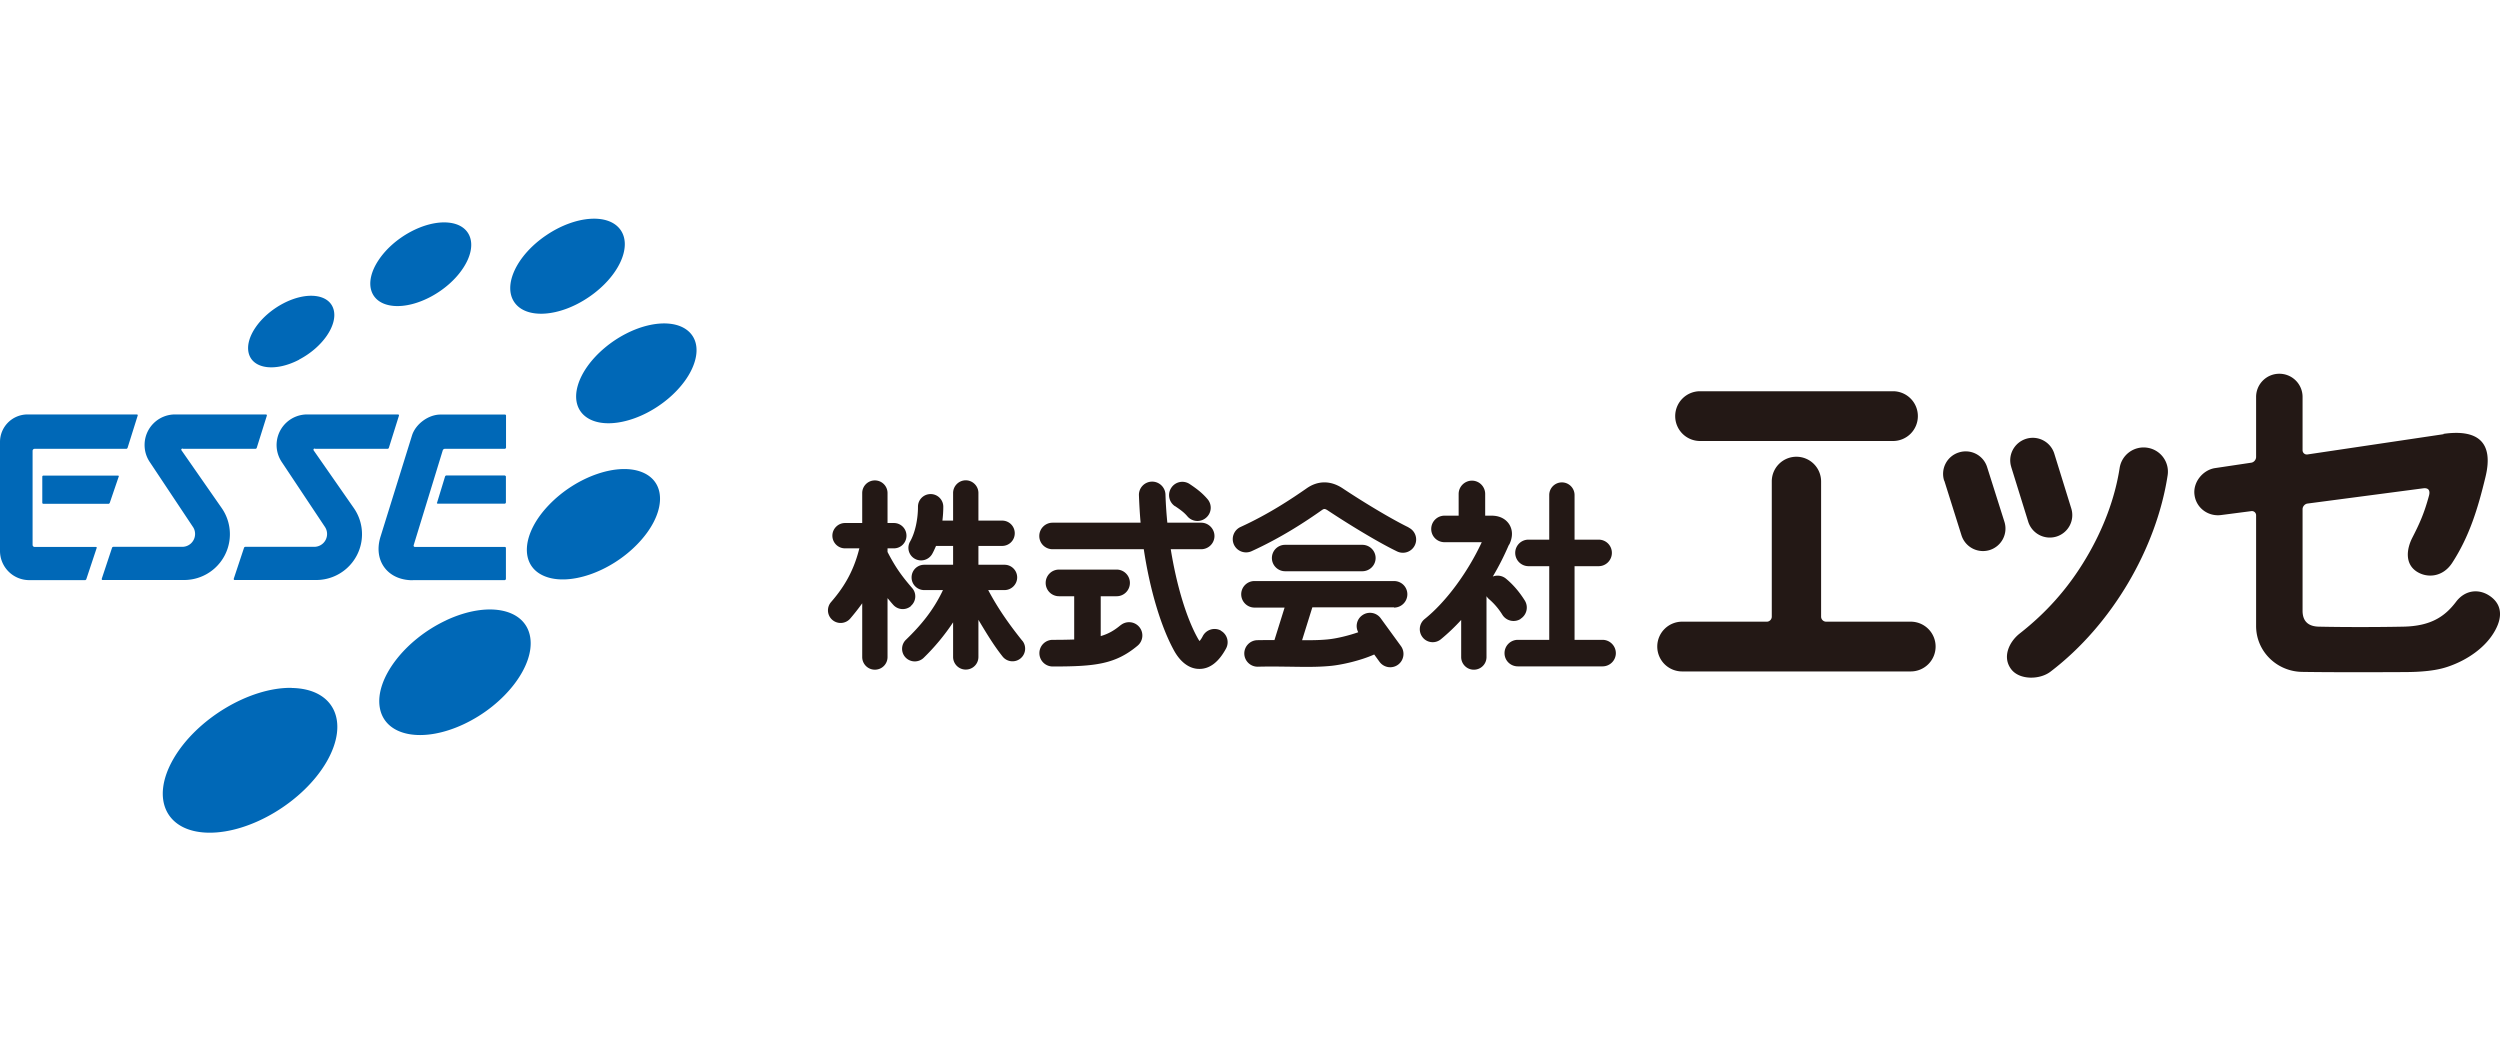
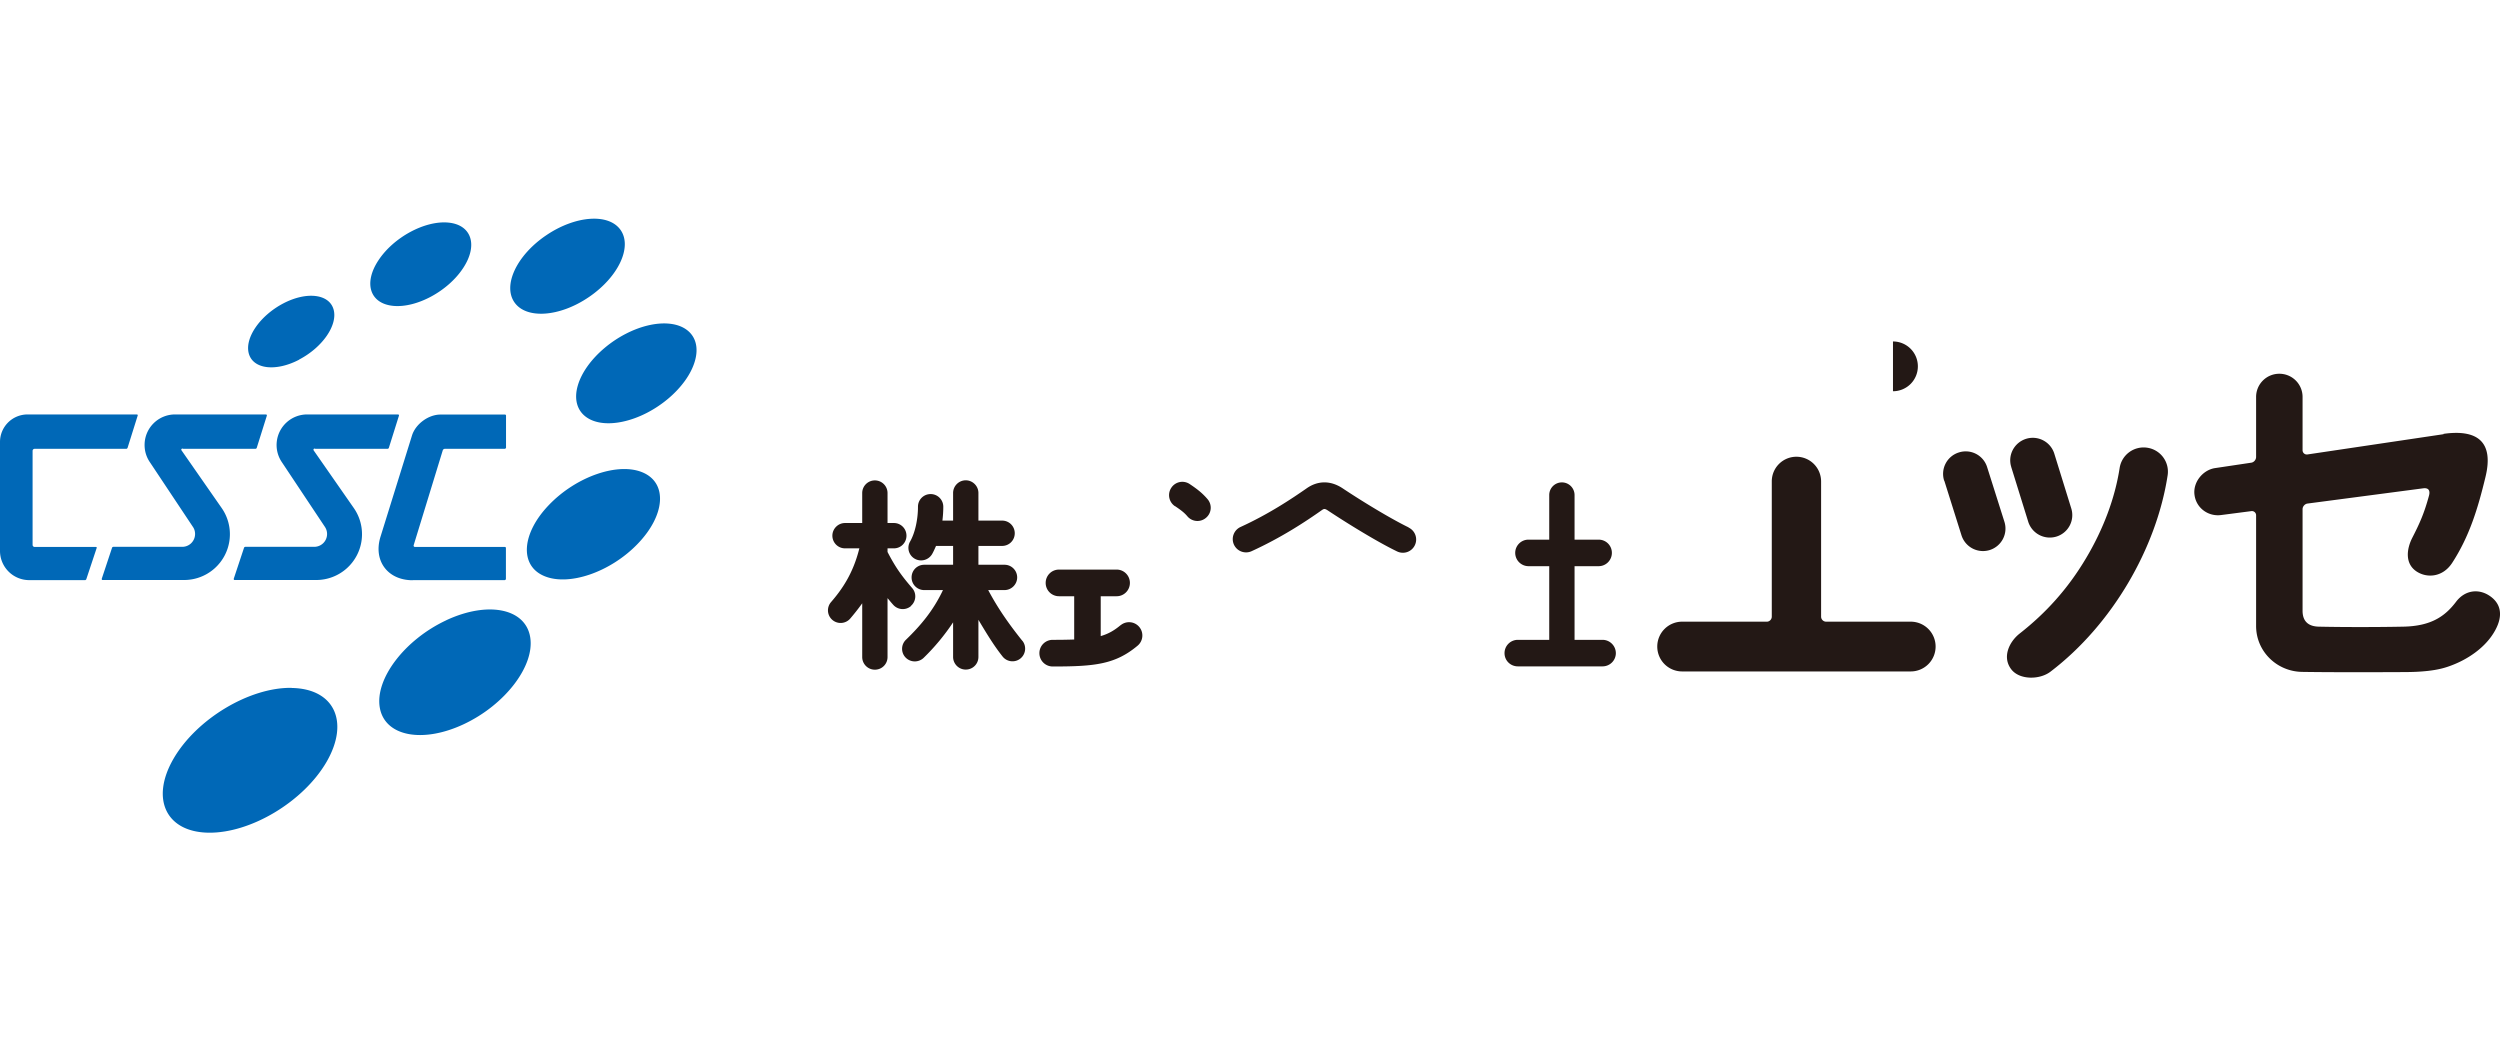
<svg xmlns="http://www.w3.org/2000/svg" width="281" height="119" fill="none">
  <path d="M52.056 30.133c1.705-2.584.946-4.875-1.678-5.115-2.625-.24-6.141 1.652-7.846 4.25-1.705 2.583-.946 4.874 1.692 5.114 2.624.24 6.14-1.665 7.832-4.25Zm14.146 3.25c3.29-2.238 4.888-5.608 3.556-7.526-1.332-1.918-5.088-1.638-8.378.6-3.304 2.238-4.889 5.608-3.557 7.526 1.332 1.918 5.089 1.652 8.379-.6Zm6.861 3.145c-3.636.772-7.273 3.836-8.126 6.833-.852 2.997 1.412 4.809 5.049 4.036 3.636-.772 7.273-3.823 8.126-6.833.852-2.997-1.412-4.796-5.049-4.036Zm-.776 16.596c-2.744-1.212-7.473.4-10.564 3.61-3.09 3.197-3.356 6.794-.6 7.992 2.758 1.213 7.487-.4 10.564-3.61 3.077-3.196 3.357-6.78.6-7.992ZM50.16 69.72c-4.675 2.185-8.019 6.581-7.473 9.805.547 3.223 4.77 4.063 9.431 1.878 4.663-2.185 8.02-6.58 7.473-9.804-.546-3.224-4.769-4.063-9.444-1.878h.013Zm-17.364 7.596c-4.756-.08-10.723 3.503-13.308 7.992-2.584 4.49-.825 8.206 3.93 8.286 4.755.08 10.723-3.503 13.307-7.993 2.584-4.502.826-8.192-3.93-8.272v-.013Zm.822-36.899c2.637-1.372 4.37-3.89 3.876-5.635-.493-1.745-3.023-2.051-5.648-.68-2.624 1.373-4.369 3.89-3.876 5.649.493 1.745 3.024 2.051 5.648.68v-.014ZM3.09 46.584h12.295c.067 0 .107.053.094.12l-1.146 3.65s-.067.093-.12.093H3.903a.23.23 0 0 0-.24.24v10.55a.23.23 0 0 0 .24.239h6.873c.067 0 .107.04.094.107l-1.173 3.53s-.066.093-.12.093h-6.3A3.286 3.286 0 0 1 0 61.916V49.674a3.093 3.093 0 0 1 3.09-3.09Zm17.49 3.863h8.153s.107-.04.12-.094l1.146-3.65s-.014-.12-.094-.12h-10.23a3.425 3.425 0 0 0-3.423 3.437 3.4 3.4 0 0 0 .586 1.918l4.848 7.287c.16.226.24.506.24.799 0 .786-.64 1.439-1.438 1.439h-7.766s-.107.04-.12.08l-1.172 3.53s.013.12.08.12h9.19a5.148 5.148 0 0 0 4.21-8.1l-4.489-6.447c-.093-.12-.04-.226.12-.226l.04.026Zm14.85 0h8.152s.107-.04.12-.094l1.146-3.65s-.014-.12-.093-.12h-10.23a3.437 3.437 0 0 0-2.851 5.355l4.849 7.287a1.441 1.441 0 0 1-1.199 2.238h-7.766s-.107.04-.12.08l-1.172 3.53s.013.12.093.12h9.191a5.148 5.148 0 0 0 4.21-8.1l-4.49-6.447c-.08-.12-.026-.226.12-.226l.04.026Zm10.938 14.759h10.377s.12-.054.12-.12v-3.49a.12.12 0 0 0-.12-.12H46.648c-.12 0-.186-.093-.146-.213l3.263-10.643a.261.261 0 0 1 .24-.174h6.753s.12-.053.12-.12v-3.61a.12.12 0 0 0-.12-.12h-7.246c-1.359 0-2.81 1.066-3.21 2.372l-3.53 11.349c-.84 2.69.786 4.902 3.61 4.902l-.014-.013Z" fill="#0068B7" />
-   <path d="m49.125 56.508.906-2.97s.067-.094.12-.094h6.594s.12.054.12.12v2.93s-.054.12-.12.12h-7.54c-.066 0-.106-.053-.093-.12l.013.014Zm-35.779-2.944-1.013 2.97s-.066.094-.12.094h-7.34a.12.12 0 0 1-.12-.12v-2.93a.12.12 0 0 1 .12-.12h8.393c.066 0 .106.053.08.12v-.014Z" fill="#0068B7" />
  <path d="M114.912 72.03c-1.337-1.67-2.673-3.502-3.837-5.705h1.832c.78 0 1.423-.644 1.423-1.423 0-.78-.631-1.423-1.423-1.423h-2.933v-2.117h2.661c.792 0 1.423-.63 1.423-1.423 0-.792-.631-1.423-1.423-1.423h-2.661V55.41c0-.78-.644-1.423-1.423-1.423a1.43 1.43 0 0 0-1.423 1.423v3.106h-1.201c.062-.507.099-1.04.099-1.56 0-.779-.631-1.422-1.423-1.422s-1.423.63-1.423 1.423c0 1.448-.334 2.958-.891 3.923a1.41 1.41 0 0 0 .544 1.93 1.438 1.438 0 0 0 1.943-.544c.161-.285.297-.594.433-.904h1.919v2.117h-3.243c-.792 0-1.423.63-1.423 1.423 0 .792.631 1.423 1.423 1.423h2.104c-1.101 2.339-2.549 4.022-4.158 5.581a1.412 1.412 0 0 0-.037 2.005 1.438 1.438 0 0 0 2.017.037 24.255 24.255 0 0 0 3.317-3.997v3.886c0 .78.631 1.423 1.423 1.423s1.423-.631 1.423-1.423v-4.17c.903 1.51 1.72 2.87 2.723 4.133a1.42 1.42 0 1 0 2.215-1.782v.012Z" fill="#231815" />
  <path d="M102.382 68.107c.594-.507.668-1.41.149-2.005-1.263-1.46-1.918-2.413-2.772-4.059v-.408h.717c.78 0 1.411-.631 1.411-1.424 0-.792-.631-1.423-1.411-1.423h-.717v-3.366a1.423 1.423 0 0 0-2.847 0v3.366h-1.93c-.78 0-1.423.644-1.423 1.423 0 .78.63 1.424 1.423 1.424h1.609c-.706 2.858-1.98 4.653-3.18 6.039a1.415 1.415 0 0 0 .148 2.005 1.426 1.426 0 0 0 2.004-.149c.433-.507.891-1.077 1.35-1.72v6.04c0 .779.63 1.422 1.422 1.422.793 0 1.424-.63 1.424-1.423v-6.62c.198.234.396.482.631.742.52.594 1.411.656 2.005.148l-.013-.012Zm23.567 2.165c-.706.594-1.374.978-2.228 1.225v-4.48h1.795c.816 0 1.485-.668 1.485-1.497 0-.83-.669-1.498-1.485-1.498h-6.485c-.829 0-1.497.669-1.497 1.498s.668 1.497 1.497 1.497h1.708v4.864a68.74 68.74 0 0 1-2.413.037c-.83 0-1.498.668-1.498 1.497 0 .83.668 1.498 1.498 1.498 4.69 0 7.016-.223 9.541-2.34a1.493 1.493 0 1 0-1.918-2.289v-.012Z" fill="#231815" />
-   <path d="M137.236 70.879a1.5 1.5 0 0 0-2.03.594 2.96 2.96 0 0 1-.371.581 2.046 2.046 0 0 1-.21-.321c-1.288-2.302-2.389-6.002-3.032-10h3.415c.829 0 1.498-.668 1.498-1.485 0-.816-.669-1.497-1.498-1.497h-3.799a46.555 46.555 0 0 1-.21-3.168 1.501 1.501 0 0 0-1.535-1.448 1.485 1.485 0 0 0-1.448 1.535c.037 1.014.099 2.054.186 3.081h-9.888c-.829 0-1.498.668-1.498 1.497 0 .83.669 1.485 1.498 1.485h10.247c.68 4.53 1.93 8.75 3.44 11.46.73 1.287 1.732 2.005 2.822 1.992 1.163 0 2.165-.78 2.982-2.289a1.48 1.48 0 0 0-.606-2.017h.037Z" fill="#231815" />
  <path d="M132.062 56.882c.817.544 1.114.817 1.399 1.15a1.478 1.478 0 0 0 2.103.162 1.475 1.475 0 0 0 .161-2.092c-.519-.606-1.039-1.052-2.004-1.695a1.483 1.483 0 0 0-2.067.42 1.493 1.493 0 0 0 .408 2.067v-.012Zm26.272 2.401c-1.72-.83-4.777-2.636-7.438-4.406-1.336-.879-2.772-.879-4.047.025-1.67 1.163-4.244 2.883-7.412 4.331a1.5 1.5 0 0 0-.743 1.98 1.5 1.5 0 0 0 1.98.743c3.391-1.547 6.126-3.366 7.883-4.604.248-.173.334-.21.693.025 2.253 1.497 5.643 3.576 7.784 4.604a1.49 1.49 0 0 0 1.993-.694 1.485 1.485 0 0 0-.706-1.992l.013-.012Z" fill="#231815" />
-   <path d="M153.121 64.208c.829 0 1.498-.668 1.498-1.485 0-.817-.669-1.485-1.498-1.485h-8.675c-.829 0-1.485.668-1.485 1.485a1.49 1.49 0 0 0 1.485 1.485h8.675Zm3.568 4.085c.829 0 1.497-.668 1.497-1.497 0-.83-.668-1.486-1.497-1.486h-15.692a1.49 1.49 0 0 0-1.485 1.486 1.5 1.5 0 0 0 1.485 1.497h3.391l-1.139 3.65c-.619 0-1.262 0-1.93.013a1.5 1.5 0 0 0-1.461 1.522 1.5 1.5 0 0 0 1.522 1.46c1.349-.037 2.525-.012 3.663 0 1.646.025 3.057.05 4.468-.086 1.287-.112 3.428-.606 4.95-1.287l.594.817a1.488 1.488 0 0 0 2.079.334 1.503 1.503 0 0 0 .334-2.092l-2.277-3.13a1.487 1.487 0 0 0-2.091-.322 1.473 1.473 0 0 0-.433 1.893c-.99.347-2.376.706-3.441.805-.891.086-1.831.099-2.871.086l1.151-3.688h9.183v.025Zm14.217 1.264a1.492 1.492 0 0 0 .483-2.054c-.594-.953-1.299-1.782-2.104-2.45a1.476 1.476 0 0 0-1.497-.248 29.971 29.971 0 0 0 1.782-3.502c.062-.087.124-.186.161-.297.433-1.04.111-1.77-.124-2.117-.235-.346-.792-.928-1.968-.928h-.705v-2.438c0-.829-.668-1.497-1.485-1.497-.817 0-1.497.668-1.497 1.497v2.438h-1.584c-.83 0-1.498.669-1.498 1.498s.668 1.485 1.498 1.485h4.182c-1.584 3.403-4.022 6.72-6.422 8.638a1.468 1.468 0 0 0-.223 2.054c.495.631 1.423.73 2.042.223a21.835 21.835 0 0 0 2.289-2.178v4.17c0 .78.631 1.423 1.423 1.423s1.424-.63 1.424-1.423v-6.843c.074.123.173.235.284.334a7.504 7.504 0 0 1 1.498 1.757 1.486 1.486 0 0 0 2.054.47l-.013-.012Z" fill="#231815" />
-   <path d="M180.123 71.918h-3.143v-8.28h2.71c.817 0 1.485-.667 1.485-1.497 0-.829-.668-1.485-1.485-1.485h-2.71v-5.012a1.423 1.423 0 0 0-2.846 0v5.012h-2.339a1.49 1.49 0 0 0-1.485 1.485 1.5 1.5 0 0 0 1.485 1.498h2.339v8.279h-3.527c-.829 0-1.498.668-1.498 1.497 0 .83.669 1.485 1.498 1.485h9.516c.83 0 1.498-.668 1.498-1.485 0-.816-.668-1.497-1.498-1.497Zm32.648-27.943H191.09a2.794 2.794 0 0 0-2.797 2.797 2.794 2.794 0 0 0 2.797 2.797h21.681a2.794 2.794 0 0 0 2.797-2.797 2.794 2.794 0 0 0-2.797-2.797Zm-23.697 25.901a2.794 2.794 0 0 0-2.797 2.797 2.794 2.794 0 0 0 2.797 2.797h25.691a2.794 2.794 0 0 0 2.797-2.797 2.794 2.794 0 0 0-2.797-2.797h-9.516a.565.565 0 0 1-.557-.57V54.11a2.776 2.776 0 0 0-2.772-2.772 2.767 2.767 0 0 0-2.772 2.772v15.197c0 .31-.248.57-.557.57h-9.517Zm85.588-21.074-15.296 2.277a.476.476 0 0 1-.557-.483V44.62a2.604 2.604 0 0 0-2.611-2.61 2.604 2.604 0 0 0-2.612 2.61v6.745c0 .31-.247.606-.556.643l-4.06.607c-1.386.21-2.524 1.62-2.301 3.056.21 1.46 1.571 2.426 3.019 2.216l3.342-.434a.471.471 0 0 1 .556.483V70.36c0 2.846 2.315 5.111 5.161 5.16 2.166.038 6.806.05 10.333.025 1.151 0 2.191 0 2.983-.062 1.101-.074 2.128-.222 3.069-.544 2.178-.73 4.269-2.166 5.309-4.06.99-1.781.594-3.093-.594-3.898-1.238-.841-2.772-.668-3.775.644-1.25 1.658-2.821 2.747-5.927 2.81-2.834.061-6.955.061-9.529 0-1.04-.026-1.807-.496-1.807-1.783V57.23c0-.31.26-.594.557-.631l13.056-1.72c.581-.05.742.296.594.84-.545 2.018-1.077 3.169-1.869 4.716-.656 1.287-.842 2.908.458 3.787 1.163.78 2.945.68 4.01-.94 1.967-3.02 2.908-6.176 3.749-9.653.978-3.998-.928-5.396-4.715-4.864l.013.037Zm-33.31 1.522a2.726 2.726 0 0 0-3.106 2.29c-.52 3.354-1.819 6.856-3.787 10.148-2.042 3.44-4.529 6.162-7.438 8.44-1.188.928-2.017 2.673-.94 4.046.928 1.188 3.18 1.176 4.393.248 6.943-5.284 11.918-13.898 13.168-22.065a2.72 2.72 0 0 0-2.29-3.107Zm-22.814 3.701 1.931 6.138a2.535 2.535 0 0 0 3.18 1.659 2.528 2.528 0 0 0 1.646-3.18l-1.943-6.14a2.518 2.518 0 0 0-3.18-1.645 2.519 2.519 0 0 0-1.646 3.18l.012-.012Zm7.528-1.522 1.906 6.138a2.544 2.544 0 0 0 3.168 1.671 2.524 2.524 0 0 0 1.67-3.168l-1.905-6.15a2.535 2.535 0 0 0-3.169-1.671c-1.336.42-2.091 1.831-1.67 3.168v.012Z" fill="#231815" />
+   <path d="M180.123 71.918h-3.143v-8.28h2.71c.817 0 1.485-.667 1.485-1.497 0-.829-.668-1.485-1.485-1.485h-2.71v-5.012a1.423 1.423 0 0 0-2.846 0v5.012h-2.339a1.49 1.49 0 0 0-1.485 1.485 1.5 1.5 0 0 0 1.485 1.498h2.339v8.279h-3.527c-.829 0-1.498.668-1.498 1.497 0 .83.669 1.485 1.498 1.485h9.516c.83 0 1.498-.668 1.498-1.485 0-.816-.668-1.497-1.498-1.497Zm32.648-27.943H191.09h21.681a2.794 2.794 0 0 0 2.797-2.797 2.794 2.794 0 0 0-2.797-2.797Zm-23.697 25.901a2.794 2.794 0 0 0-2.797 2.797 2.794 2.794 0 0 0 2.797 2.797h25.691a2.794 2.794 0 0 0 2.797-2.797 2.794 2.794 0 0 0-2.797-2.797h-9.516a.565.565 0 0 1-.557-.57V54.11a2.776 2.776 0 0 0-2.772-2.772 2.767 2.767 0 0 0-2.772 2.772v15.197c0 .31-.248.57-.557.57h-9.517Zm85.588-21.074-15.296 2.277a.476.476 0 0 1-.557-.483V44.62a2.604 2.604 0 0 0-2.611-2.61 2.604 2.604 0 0 0-2.612 2.61v6.745c0 .31-.247.606-.556.643l-4.06.607c-1.386.21-2.524 1.62-2.301 3.056.21 1.46 1.571 2.426 3.019 2.216l3.342-.434a.471.471 0 0 1 .556.483V70.36c0 2.846 2.315 5.111 5.161 5.16 2.166.038 6.806.05 10.333.025 1.151 0 2.191 0 2.983-.062 1.101-.074 2.128-.222 3.069-.544 2.178-.73 4.269-2.166 5.309-4.06.99-1.781.594-3.093-.594-3.898-1.238-.841-2.772-.668-3.775.644-1.25 1.658-2.821 2.747-5.927 2.81-2.834.061-6.955.061-9.529 0-1.04-.026-1.807-.496-1.807-1.783V57.23c0-.31.26-.594.557-.631l13.056-1.72c.581-.05.742.296.594.84-.545 2.018-1.077 3.169-1.869 4.716-.656 1.287-.842 2.908.458 3.787 1.163.78 2.945.68 4.01-.94 1.967-3.02 2.908-6.176 3.749-9.653.978-3.998-.928-5.396-4.715-4.864l.013.037Zm-33.31 1.522a2.726 2.726 0 0 0-3.106 2.29c-.52 3.354-1.819 6.856-3.787 10.148-2.042 3.44-4.529 6.162-7.438 8.44-1.188.928-2.017 2.673-.94 4.046.928 1.188 3.18 1.176 4.393.248 6.943-5.284 11.918-13.898 13.168-22.065a2.72 2.72 0 0 0-2.29-3.107Zm-22.814 3.701 1.931 6.138a2.535 2.535 0 0 0 3.18 1.659 2.528 2.528 0 0 0 1.646-3.18l-1.943-6.14a2.518 2.518 0 0 0-3.18-1.645 2.519 2.519 0 0 0-1.646 3.18l.012-.012Zm7.528-1.522 1.906 6.138a2.544 2.544 0 0 0 3.168 1.671 2.524 2.524 0 0 0 1.67-3.168l-1.905-6.15a2.535 2.535 0 0 0-3.169-1.671c-1.336.42-2.091 1.831-1.67 3.168v.012Z" fill="#231815" />
</svg>